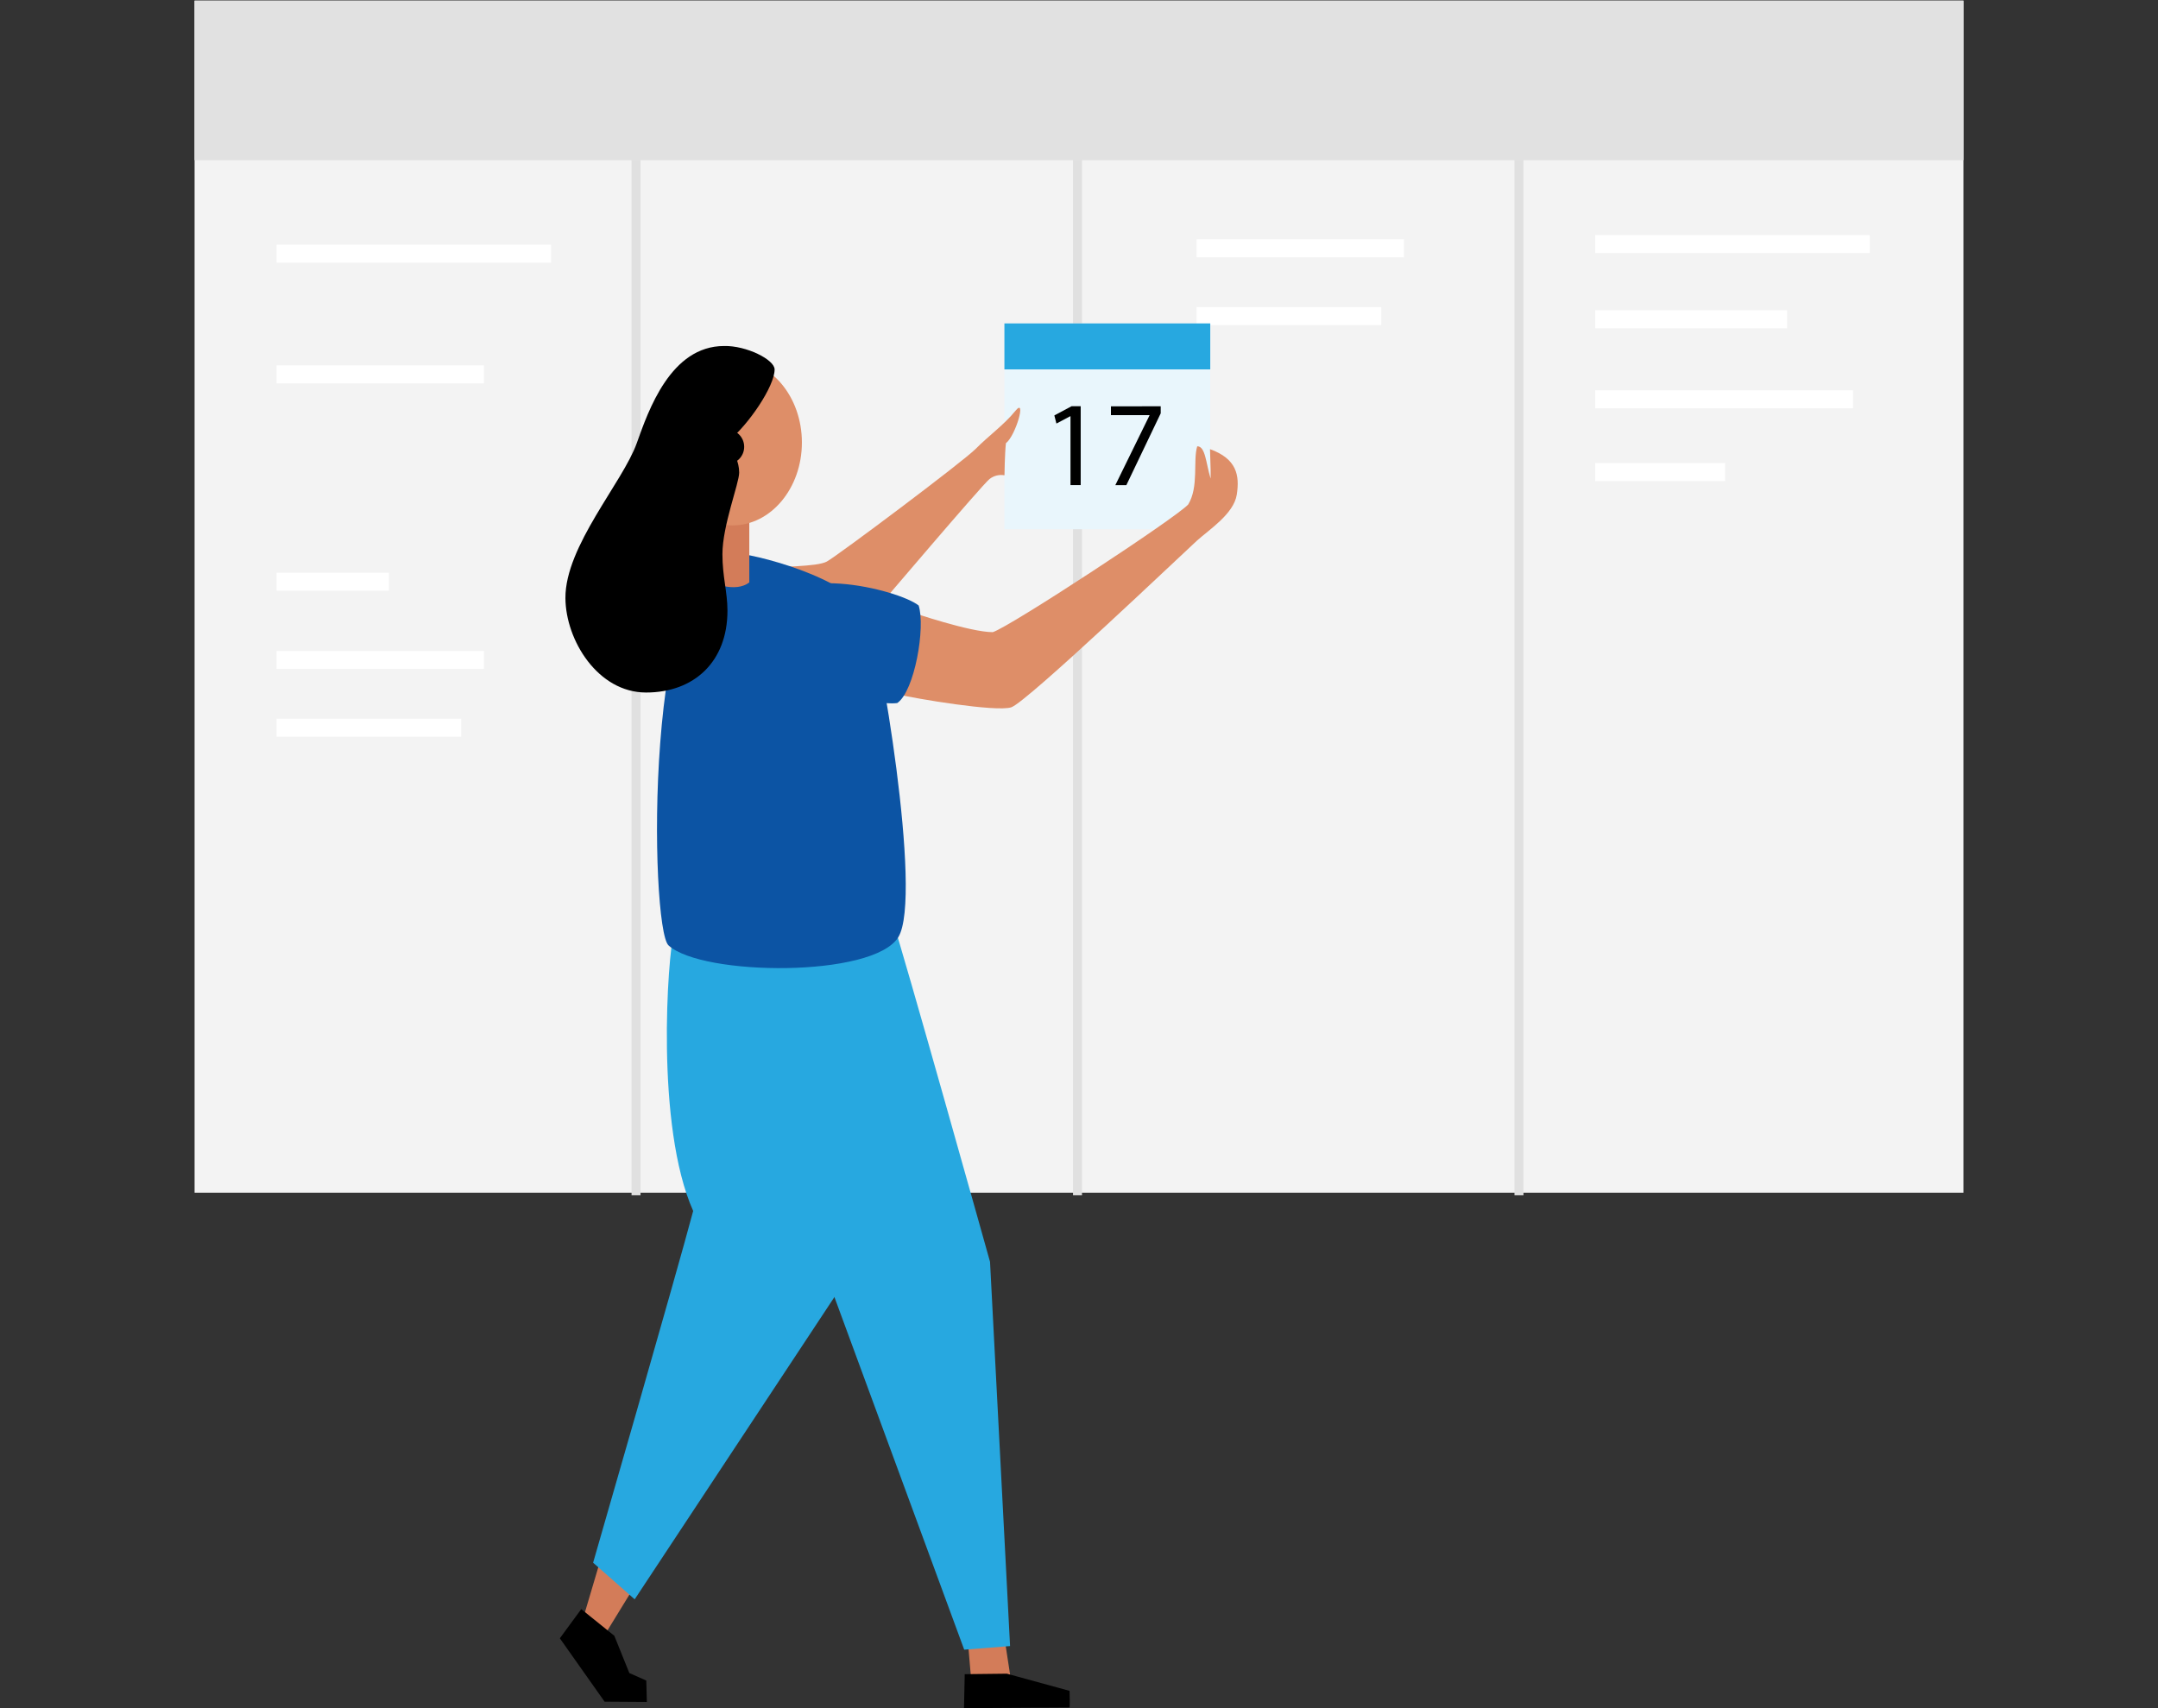
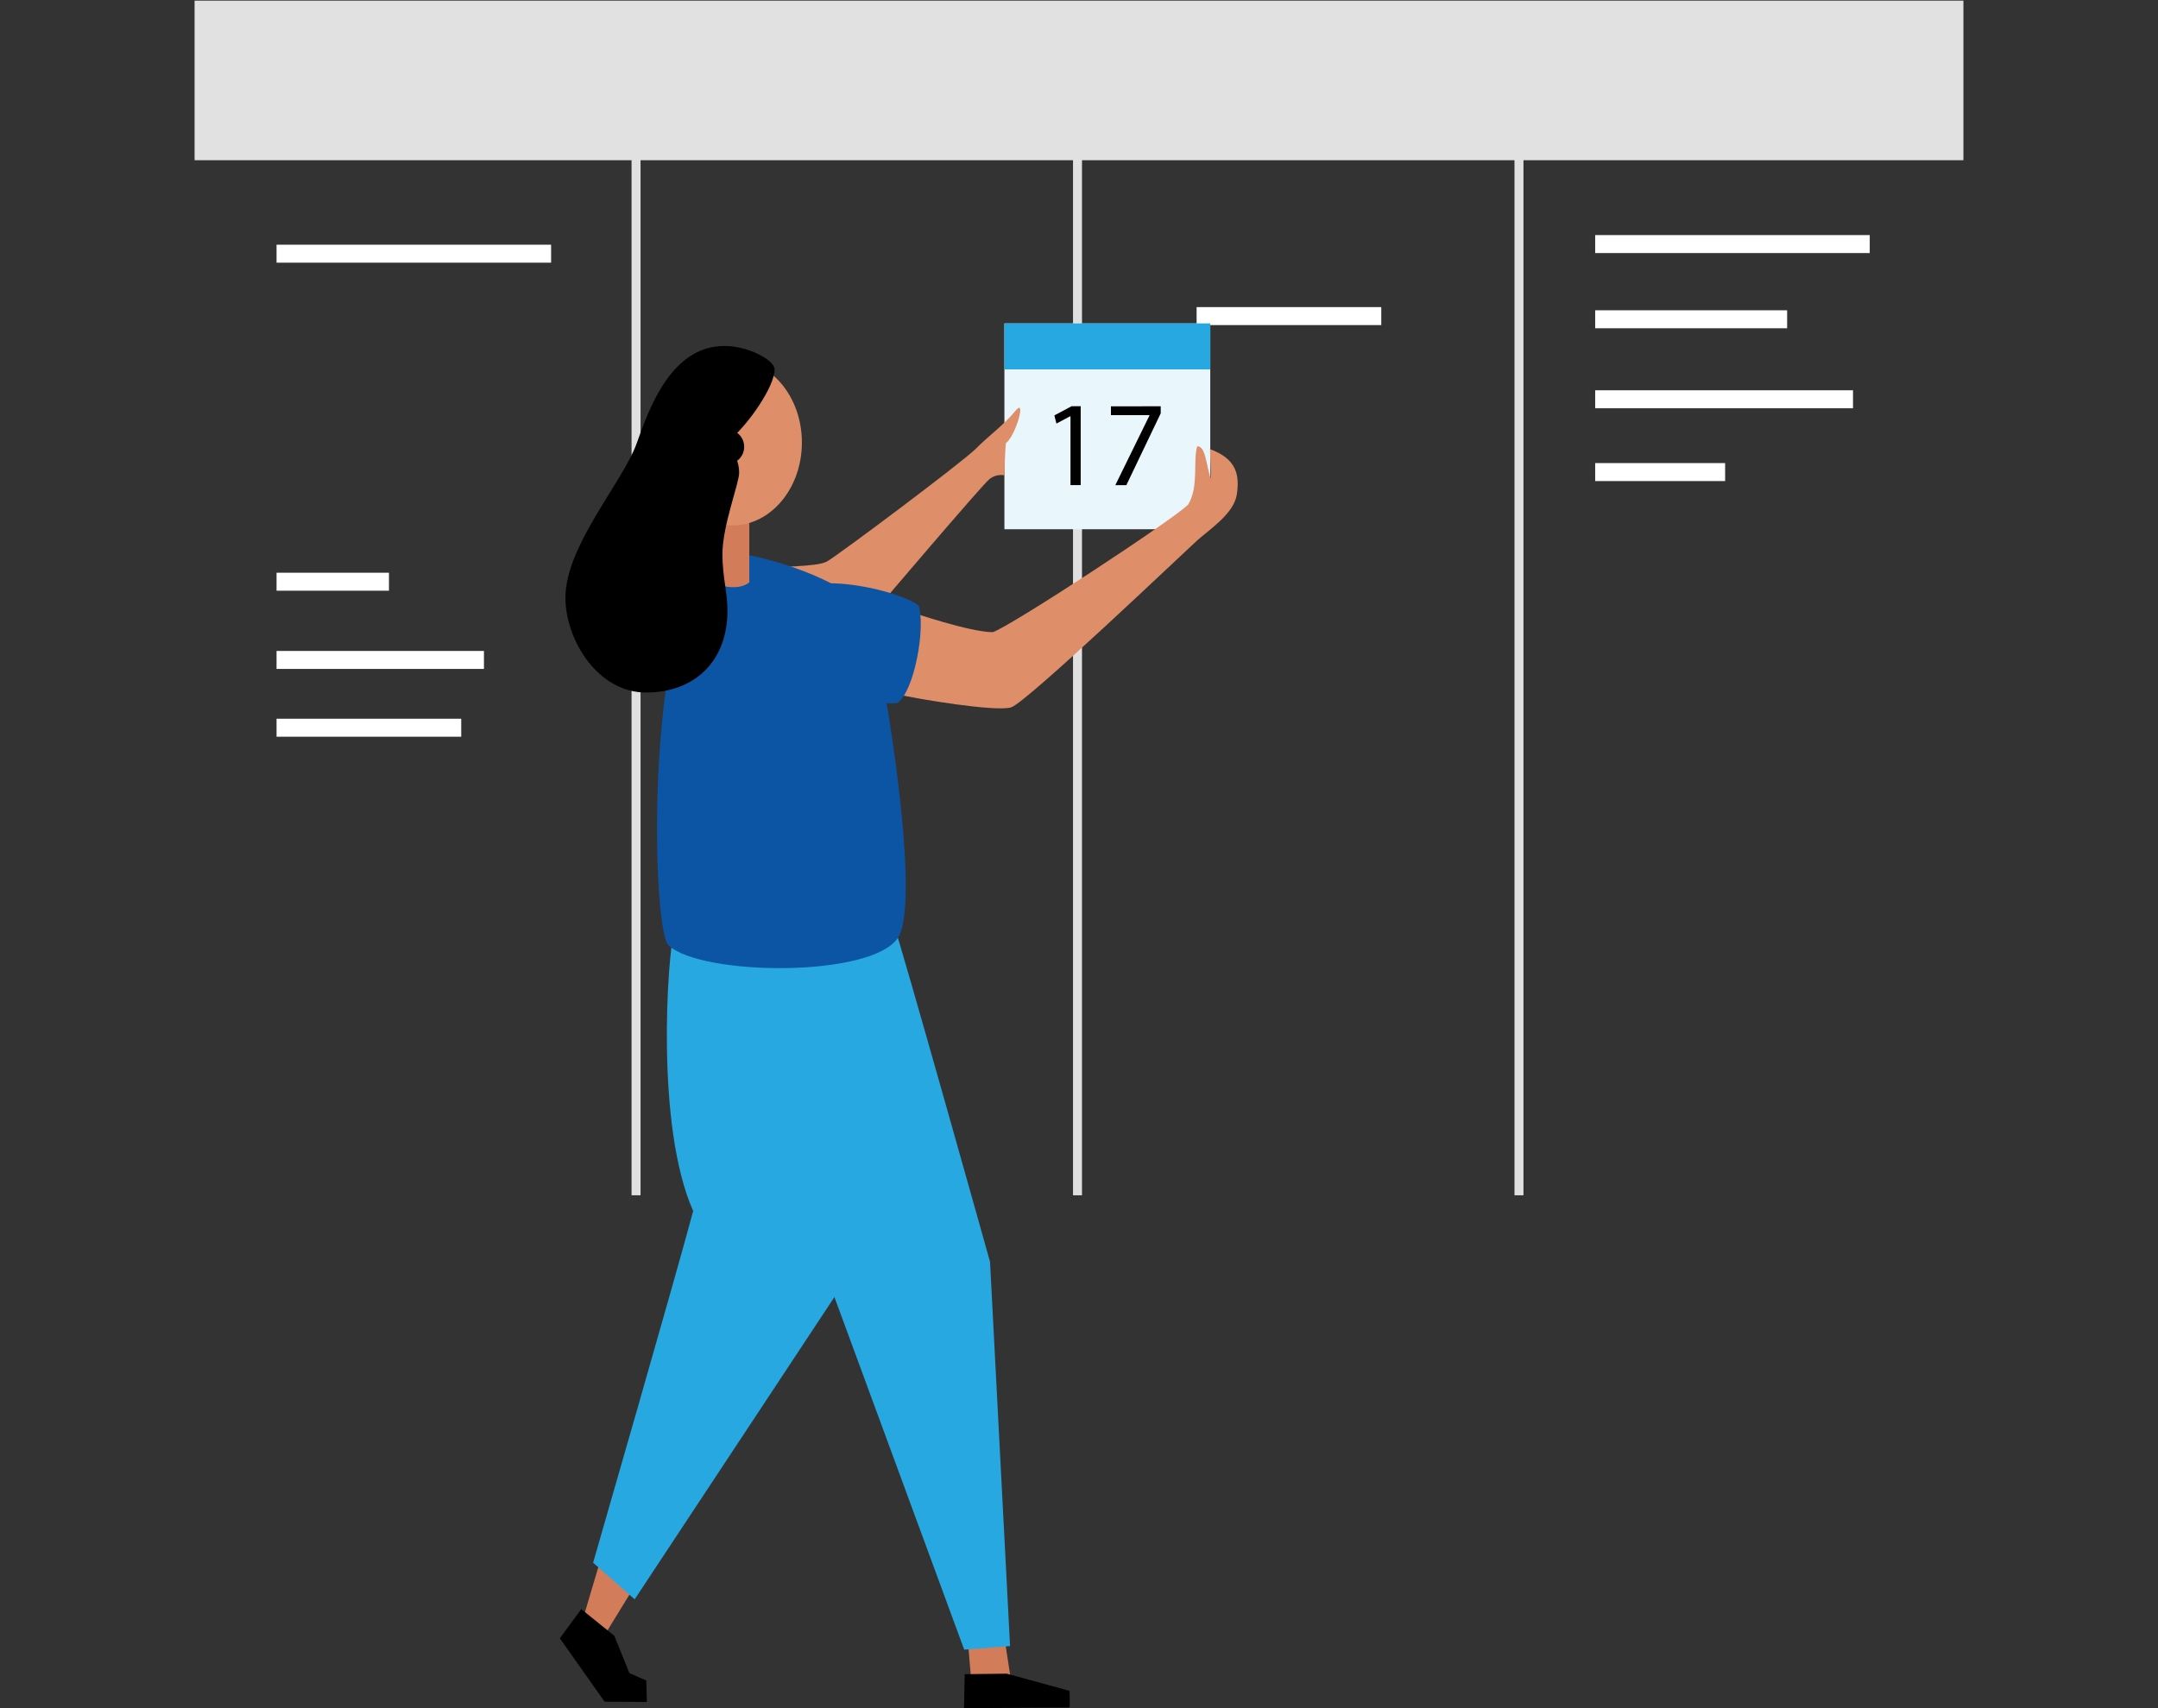
<svg xmlns="http://www.w3.org/2000/svg" version="1.1" id="Layer_1" x="0px" y="0px" width="1200px" height="950px" viewBox="0 0 1200 950" enable-background="new 0 0 1200 950" xml:space="preserve">
  <rect x="0" y="0" width="1200" height="950" fill="#333333" stroke="none" />
  <title>calendar-colour</title>
  <g id="Layer_2">
    <g id="Layer_1-2">
-       <path fill="#F3F3F3" d="M108.204,0.356h983.592V663.33H108.204V0.356z" />
-       <path stroke="#FFFFFF" stroke-width="10" stroke-miterlimit="10" d="M665.398,138.096h115.325" />
      <path stroke="#FFFFFF" stroke-width="10" stroke-miterlimit="10" d="M665.398,175.798h102.688" />
      <path stroke="#E0E0E0" stroke-width="5" stroke-miterlimit="10" d="M353.688,664.766V1.803" />
      <path stroke="#E0E0E0" stroke-width="5" stroke-miterlimit="10" d="M599.172,664.766V1.803" />
      <path stroke="#E0E0E0" stroke-width="5" stroke-miterlimit="10" d="M844.656,664.766V1.803" />
      <path fill="#D37C59" d="M538.086,911.341l2.172,25.494l22.354,0.54l-4.146-26.991L538.086,911.341z" />
      <path fill="#D37C59" d="M334.39,865.886l-10.379,35.039l10.6,11.042l18.808-30.672L334.39,865.886z" />
      <path d="M536.454,931.106L536.05,950l58.595-0.356c0.405,0.271,0.11-9.263,0.11-9.263l-34.867-9.545L536.454,931.106z" />
      <path d="M323.213,894.926l-11.901,16.231l24.881,35.235l23.507,0.159l-0.319-11.9l-9.422-4.172l-8.355-20.722L323.213,894.926z" />
      <path fill="#E9F6FC" d="M558.525,179.871h114.467v114.467H558.525V179.871z" />
      <path fill="#27A8E0" d="M558.525,179.871h114.467v25.567H558.525V179.871z" />
      <path fill="#DE8E68" d="M426.858,316.126c5.963-1.313,27.188-0.748,32.868-3.791c5.68-3.042,75.796-55.576,82.85-62.729    c7.055-7.152,15.777-13.36,22.084-21.139c6.306-7.778,0.209,13.778-5.3,18.022c-0.639,5.767-0.798,17.839-0.798,17.839    c-2.949-0.519-5.979,0.244-8.33,2.098c-3.976,3.116-61.467,70.778-61.467,70.778S420.896,317.451,426.858,316.126z" />
      <path fill="#27A8E0" d="M374.778,518.265c-3.558,13.496-10.416,107.965,10.674,155.224    c-9.152,34.561-55.639,195.624-55.639,195.624l23.114,20.366l119.154-180.35C472.081,709.129,447.273,511.836,374.778,518.265z" />
      <path fill="#27A8E0" d="M496.434,512.425c4.822,13.41,54.093,189.343,54.093,189.343l11.14,213.708l-25.494,2.012l-79.194-215.192    c-9.667-10.956-71.084-158.008-73.845-176.877C395.205,512.585,491.612,499.003,496.434,512.425z" />
      <path fill="#0C54A4" d="M407.781,307.6c9.705,0,64.668,13.324,74.999,34.794c5.68,11.803,30.598,156.095,16.759,178.779    s-109.191,21.716-127.791,4.613C361.282,516.192,357.908,307.527,407.781,307.6z" />
      <path fill="#E1E1E1" d="M108.204,0.356h983.592v88.752H108.204V0.356z" />
      <path fill="#FFF7F6" stroke="#FFFFFF" stroke-width="10" stroke-miterlimit="10" d="M153.782,141.09h152.671" />
      <path fill="#D37C59" d="M395.61,283.038h21.053v40.854c-7.57,6.023-21.053,0-21.053,0V283.038z" />
      <path fill="#DE8E68" d="M368.68,246.11c0-25.458,17.287-46.094,38.622-46.094s38.61,20.636,38.61,46.094    c0,25.457-17.287,46.105-38.61,46.105C385.979,292.215,368.68,271.567,368.68,246.11z" />
      <path d="M402.652,192.434c12.367-0.282,28.083,7.582,28.083,13.042c0,9.446-14.649,30.868-25.556,39.652    c3.055,7.055,5.852,11.717,5.852,17.703c0,5.987-9.312,29.445-9.312,45.395c0,12.514,2.797,21.028,2.797,31.407    c0,28.354-18.501,45.518-45.259,45.518c-26.758,0-44.731-29.016-44.842-52.571c-0.135-28.881,31.898-64.325,39.665-86.102    C360.62,228.099,372.999,192.434,402.652,192.434z" />
      <path d="M394.481,248.49c0-5.339,4.328-9.668,9.667-9.668s9.668,4.329,9.668,9.668c0,5.34-4.329,9.668-9.668,9.668    c-0.004,0-0.008,0-0.012,0c-5.333,0-9.655-4.323-9.655-9.655C394.481,248.497,394.481,248.493,394.481,248.49z" />
      <path fill="#DE8E68" d="M498.482,386.033c10.846,2.576,55.271,10.023,63.798,7.361c8.526-2.662,96.37-86.433,103.216-92.629    c6.846-6.195,20.587-14.967,22.243-25.69c1.656-10.723,0-19.899-14.894-25.273c0.281,6.92,0.552,17.717,0.257,16.109    c-2.515-8.343-2.81-17.802-7.361-17.691c-2.453,7.803,1.007,22.513-5.03,32.364c-6.932,7.533-98.995,67.944-108.663,70.999    c-12.612,0-44.952-11.042-44.952-11.042S487.649,383.457,498.482,386.033z" />
      <path fill="#0C54A4" d="M426.38,342.762c7.509-31.53,73.379-14.857,84.458-6.012c3.877,12.011-2.221,47.64-11.901,54.252    C484.398,393.113,418.381,376.304,426.38,342.762z" />
-       <path stroke="#FFFFFF" stroke-width="10" stroke-miterlimit="10" d="M153.782,208.211h115.326" />
      <path stroke="#FFFFFF" stroke-width="10" stroke-miterlimit="10" d="M153.782,323.525h62.509" />
      <path stroke="#FFFFFF" stroke-width="10" stroke-miterlimit="10" d="M153.782,367.03h115.326" />
      <path stroke="#FFFFFF" stroke-width="10" stroke-miterlimit="10" d="M153.782,404.731h102.689" />
      <path stroke="#FFFFFF" stroke-width="10" stroke-miterlimit="10" d="M887.031,135.74h152.672" />
      <path stroke="#FFFFFF" stroke-width="10" stroke-miterlimit="10" d="M887.031,177.565H993.77" />
      <path stroke="#FFFFFF" stroke-width="10" stroke-miterlimit="10" d="M887.031,222.063h143.372" />
      <path stroke="#FFFFFF" stroke-width="10" stroke-miterlimit="10" d="M887.031,262.549h72.263" />
      <path d="M595.271,231.497h-0.147l-7.68,4.062l-1.153-4.516l9.594-5.128h5.055v43.873h-5.668V231.497z" />
      <path d="M645.438,225.964v3.914l-19.115,39.959h-6.134l19.028-38.818v-0.135h-21.458v-4.907L645.438,225.964z" />
    </g>
  </g>
</svg>